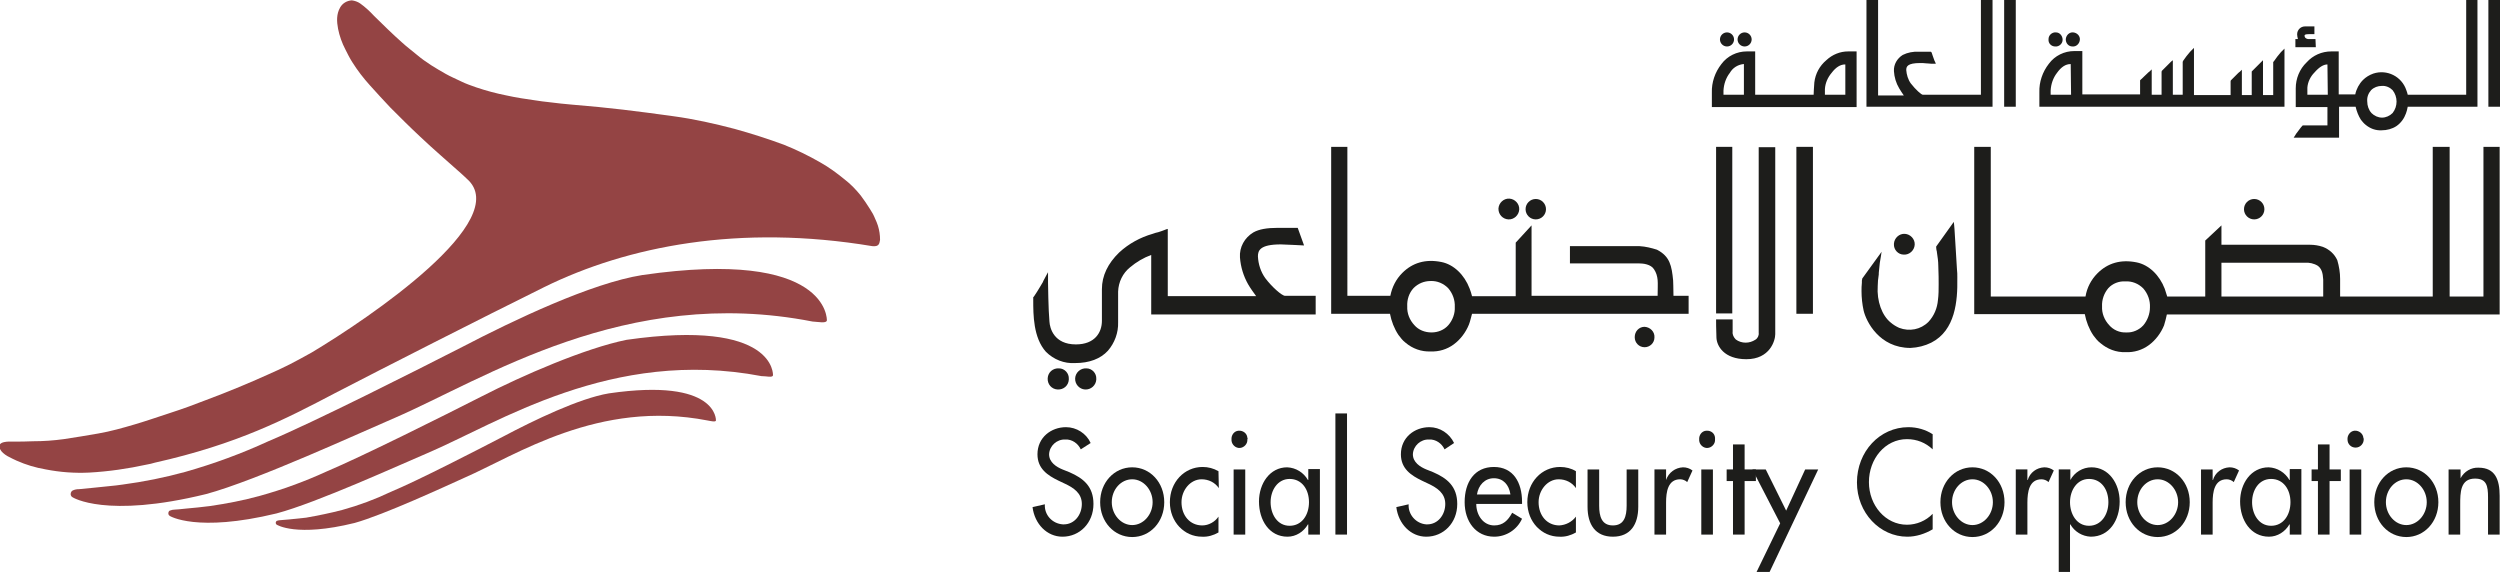
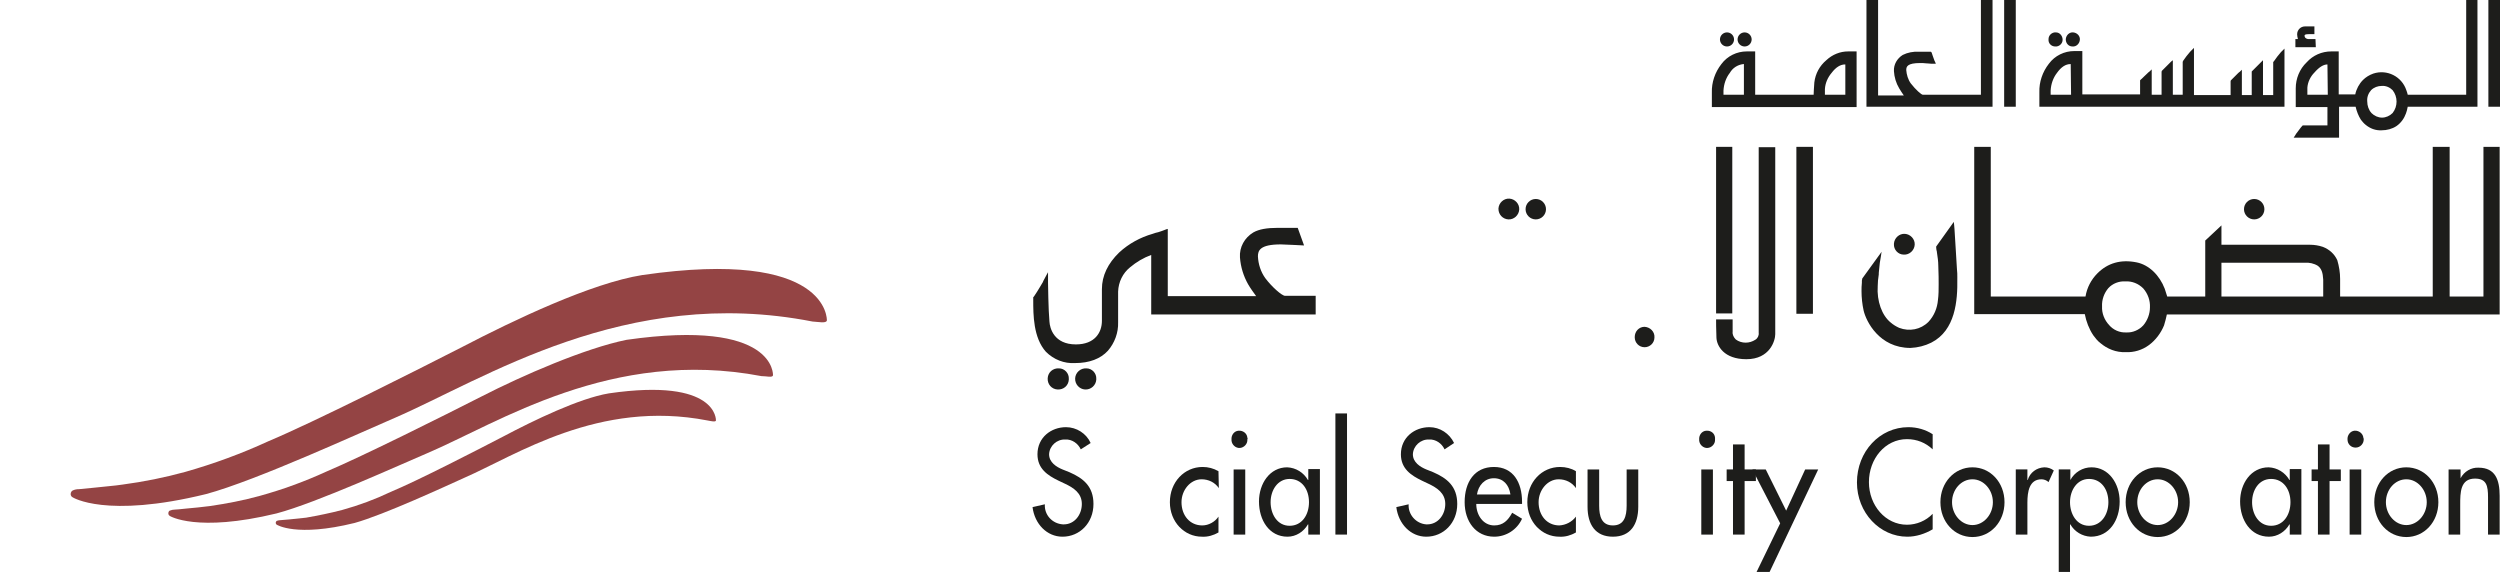
<svg xmlns="http://www.w3.org/2000/svg" version="1.1" id="Layer_1" x="0px" y="0px" viewBox="0 0 709.9 162.4" style="enable-background:new 0 0 709.9 162.4;" xml:space="preserve">
  <style type="text/css">
	.st0{fill:#944444;}
	.st1{fill:#1D1D1B;}
</style>
  <title>logo ssc</title>
  <g>
    <path class="st0" d="M234.8,91c0,0,0.9-20.6-52.4-12.9c-14.5,2.3-36.5,12.8-51.1,20.4c-13.3,6.8-42,21.3-55.1,26.8   c-7.6,3.5-15.5,6.4-23.6,8.7c-5.8,1.6-11.8,2.8-17.8,3.6c-1.7,0.3-6.7,0.7-8.2,0.9c-1.9,0.2-4.1,0.4-4.1,0.4   c-0.7,0-1.3,0.1-1.9,0.4c-0.5,0.3-0.7,1-0.4,1.5c0.1,0.2,0.2,0.3,0.4,0.4c0,0,9.4,6.1,37.9-0.9c14.2-3.8,44.6-17.8,53.5-21.6   c25.3-10.9,65.6-37.8,118.7-27.4C232.5,91.4,234.6,91.9,234.8,91z" />
    <path class="st0" d="M203.3,119.4c0,0,0.6-12.2-30.4-7.7c-8.4,1.4-21.4,7.7-29.9,12.2c-7.7,4-24.4,12.6-32.1,15.8   c-4.4,2.1-9,3.8-13.7,5.1c-3.4,0.9-6.9,1.6-10.3,2.2c-1,0.1-3.9,0.4-4.8,0.5c-1.1,0.1-2.4,0.2-2.4,0.2c-0.4,0-0.8,0.1-1.1,0.2   c-0.3,0.2-0.4,0.6-0.2,0.9c0.1,0.1,0.1,0.2,0.2,0.2c0,0,5.5,3.6,22.1-0.5c8.3-2.3,26-10.5,31.1-12.8c14.7-6.4,38.2-22.3,69.1-16.3   C202,119.6,203.2,119.9,203.3,119.4z" />
    <path class="st0" d="M219.5,106.6c0,0,1-16.2-41.6-10.1c-11.8,2.4-29.5,10.1-41.2,16.1c-10.6,5.4-33.6,16.9-44,21.3   c-6.1,2.8-12.4,5.1-18.9,6.9c-4.7,1.3-9.4,2.2-14.2,2.9c-1.4,0.2-5.3,0.6-6.6,0.7c-1.5,0.2-3.3,0.3-3.3,0.3c-0.5,0-1,0.1-1.5,0.3   c-0.4,0.2-0.5,0.8-0.3,1.2c0.1,0.1,0.2,0.2,0.3,0.3c0,0,7.6,4.8,30.3-0.7c11.4-3,35.7-14.1,42.8-17.1c20.2-8.6,52.4-30,94.9-21.9   C217.7,106.8,219.3,107.3,219.5,106.6z" />
-     <path class="st0" d="M249.9,68.1c0-1.4-0.2-2.7-0.6-4c-0.2-0.7-0.5-1.3-0.8-2c-0.4-1-0.9-1.9-1.5-2.8c-0.8-1.3-1.7-2.6-2.6-3.8   c-1.3-1.6-2.8-3.2-4.5-4.5c-2.2-1.8-4.5-3.5-7-4.9c-3.3-1.9-6.8-3.6-10.3-5c-4.6-1.7-9.3-3.2-14-4.5c-5.7-1.5-11.5-2.8-17.4-3.6   c-10.9-1.5-17.9-2.4-28.9-3.3c-1-0.1-2-0.2-3.1-0.3s-2.3-0.3-3.4-0.4s-2.5-0.3-3.8-0.5s-2.7-0.4-4-0.6s-2.8-0.5-4.2-0.8   s-2.9-0.6-4.3-1s-2.9-0.8-4.3-1.3s-2.9-1-4.3-1.7s-2.9-1.3-4.3-2.1s-2.8-1.6-4.2-2.5s-2.8-1.9-4.1-3s-2.8-2.2-4.1-3.4   s-2.7-2.4-4-3.7s-2.7-2.6-4-3.9c-1.2-1.3-2.5-2.5-3.9-3.5c-0.7-0.5-1.6-0.8-2.4-0.9c-1.4,0.1-2.6,0.8-3.3,2c-1.1,1.9-1,4-0.6,6.1   c0.4,2,1.1,4,2.1,5.9c0.6,1.2,1.2,2.4,1.9,3.5c1.5,2.4,3.2,4.6,5.1,6.7c1.9,2.1,3.8,4.2,5.8,6.3c2.8,2.8,5.6,5.6,8.5,8.3   c3.8,3.6,7.8,7,11.7,10.5l1.5,1.4c13.3,11.7-27.7,39.5-44.1,49.3c-1.6,0.9-4.7,2.6-6.3,3.4c-2,1-4.1,2-6.2,2.9   c-2.7,1.2-5.4,2.4-8.1,3.5c-3.1,1.3-6.2,2.5-9.4,3.7c-3.3,1.3-6.6,2.5-10,3.6s-6.8,2.3-10.2,3.3s-6.9,2-10.4,2.6   c-3.3,0.6-6.6,1.1-9.8,1.6c-2.9,0.4-5.8,0.6-8.7,0.6c-1.9,0.1-3.8,0.1-5.7,0.1c-0.8,0-4.8-0.3-3.7,2.1c0.8,1.7,3.3,2.6,4.7,3.3   c2.7,1.2,5.4,2,8.3,2.5c4.1,0.8,8.2,1.1,12.3,0.9c5.5-0.3,11-1.1,16.5-2.3c0.7-0.1,1.4-0.3,2.1-0.5c23.6-5.3,37.2-12.4,51.3-19.8   c13.5-7,41.4-21.2,59.4-30.1c23.6-11.6,55.4-17.9,93.1-11.6C249.7,70.1,249.7,69.1,249.9,68.1z" />
  </g>
  <path class="st1" d="M565.8,29.7V0h-3.3v26.9H546c-0.4,0-2-1.4-3.4-3.2c-0.8-1.1-1.2-2.5-1.3-3.8c0-1,0.3-2,4-2c0.4,0,1,0,1.8,0.1  h0.1c0.9,0.1,1.4,0.1,1.5,0.1h1l-0.2-0.5l-0.2-0.4c-0.2-0.4-0.3-1-0.5-1.4c-0.1-0.3-0.2-0.6-0.3-0.9l-0.1-0.1l-0.1-0.1h-3.5  c-1.5-0.1-3.1,0.2-4.5,0.9c-1.6,1-2.6,2.7-2.5,4.6c0.1,1.7,0.6,3.4,1.5,4.9c0.4,0.7,0.9,1.4,1.3,2h-7.3V0H530v30.3h35.8L565.8,29.7z   M572.4,0h-3.3v30.3h3.3V0z M518.6,17.1c-1.9,1.6-3.1,3.8-3.4,6.3c-0.1,1.6-0.2,2.7-0.2,3.5h-16.6V14.6H496c-2.8,0-5.5,1.3-7.2,3.6  c-1.8,2.3-2.8,5.2-2.7,8.1v4.1h41.1V14.6h-2.4C522.5,14.6,520.3,15.5,518.6,17.1z M489.4,26.9v-1.2c0.1-1.8,0.7-3.6,1.8-5  c0.8-1.4,2.2-2.3,3.8-2.5h0.2v8.7L489.4,26.9z M524,26.9h-5.8v-1.6c0.1-1.7,0.8-3.3,1.9-4.6c1.2-1.6,2.5-2.4,3.8-2.4h0.1V26.9z   M648.7,29.7V13.8l-0.5,0.5l-0.5,0.5c-0.7,0.8-1.4,1.7-2,2.6l-0.1,0.1l-0.1,0.1v9.4h-2.9v-9.9l-0.5,0.5l-0.4,0.4  c-0.3,0.3-1.8,1.8-2.1,2.1l-0.1,0.1l-0.1,0.1v6.7h-2.8v-7.2l-0.5,0.5l-0.5,0.4l-2.1,2.1l0,0l0,0l0,0l0,0c-0.1,0.1-0.1,0.2-0.1,0.4  c0,0,0,2.8,0,3.8H623V15.1v-1.5l-0.6,0.6l-0.5,0.5c-0.7,0.8-1.4,1.7-2,2.6v0.1l-0.1,0.1v9.4H617v-9.8l-0.5,0.4l-0.4,0.4  c-0.3,0.3-1,1-1.6,1.6l-0.5,0.5l-0.1,0.1l0,0c-0.1,0.1-0.1,0.3-0.1,0.4v6.4h-2.8v-7.2l-0.5,0.5l-0.5,0.4l-0.2,0.2  c-0.5,0.4-1.6,1.6-1.9,1.8l-0.1,0.1l-0.1,0.1V23c0,0,0,2.8,0,3.8h-16.4V15.1v-0.6h-2.3c-2.8,0-5.5,1.3-7.2,3.6  c-1.8,2.3-2.8,5.2-2.7,8.1v4.1h69.6V29.7z M588.1,26.9h-5.8v-1.2c0.1-1.8,0.7-3.6,1.8-5c1.2-1.7,2.5-2.5,3.8-2.5h0.1L588.1,26.9z   M664.2,30.3h4.7c0.3,1.3,0.8,2.6,1.5,3.7c0.4,0.5,0.8,1,1.3,1.4c1.3,1.1,2.9,1.7,4.6,1.6c1.5,0,3-0.4,4.2-1.2  c1.3-0.9,2.2-2.2,2.7-3.6c0.2-0.6,0.4-1.2,0.5-1.9h19.8V0h-3.2v26.9h-16.6c-0.1-0.4-0.2-0.8-0.4-1.3c-1.3-3.9-5.5-6-9.4-4.7  c-1.1,0.4-2.1,1-2.9,1.8c-1.1,1.1-1.9,2.6-2.2,4.1h-4.7V14.6H662c-2.7,0-5.2,1.1-7,3.1c-2,1.9-3.1,4.6-3.1,7.4v5.3h9v5.2h-7  l-0.1,0.1l-0.1,0.1c-0.4,0.4-1.2,1.6-1.7,2.2l0,0l-0.3,0.5l-0.4,0.6h12.9L664.2,30.3z M673.3,25.6c0.8-0.8,1.9-1.2,3-1.2  c1.2-0.1,2.3,0.4,3.1,1.2c1.5,1.9,1.5,4.6,0,6.5c-0.8,0.8-1.9,1.3-3,1.3c-1.1,0-2.2-0.5-3-1.3c-0.8-0.9-1.2-2.1-1.2-3.3  C672.1,27.6,672.5,26.5,673.3,25.6L673.3,25.6z M661,26.9h-5.8v-2c0.1-1.6,0.9-3.2,2-4.3c1.4-1.6,2.6-2.3,3.7-2.3l0,0L661,26.9z   M706.6,0v30.3h3.3V0L706.6,0z" />
  <path class="st1" d="M495.4,13.2c1.1,0,2-0.9,2-2s-0.9-2-2-2s-2,0.9-2,2S494.3,13.2,495.4,13.2z" />
  <path class="st1" d="M490.4,13.2c1.1,0,2-0.9,2-2s-0.9-2-2-2s-2,0.9-2,2S489.3,13.2,490.4,13.2z" />
  <path class="st1" d="M583.6,13.2c1.1,0.1,2.1-0.8,2.1-1.9s-0.8-2.1-1.9-2.1c-1.1-0.1-2.1,0.8-2.1,1.9c0,0,0,0.1,0,0.1  C581.6,12.3,582.5,13.2,583.6,13.2C583.5,13.2,583.5,13.2,583.6,13.2z" />
  <path class="st1" d="M588.5,13.2c1.1,0.1,2-0.8,2.1-1.9c0.1-1.1-0.8-2-1.9-2.1c-1.1-0.1-2,0.8-2.1,1.9c0,0,0,0.1,0,0.1  C586.6,12.3,587.4,13.2,588.5,13.2C588.5,13.2,588.5,13.2,588.5,13.2z" />
  <path class="st1" d="M657.5,11.1h-2.1c-1-0.2-1-0.8-1-1s0.2-0.4,1.2-0.4h1.6V7.5h-2.7c-1.2,0-2.2,1-2.2,2.2c0,0,0,0.1,0,0.1  c0,0.4,0.1,0.8,0.2,1.2c0,0,0,0.1,0,0.1h-0.7v2.3h5.8L657.5,11.1L657.5,11.1z" />
  <path class="st1" d="M306.9,127.6c-0.8-1.7-2.5-2.9-4.4-2.8c-2.4-0.1-4.5,1.8-4.6,4.2c0,2.3,2.1,3.6,3.8,4.3l2,0.8  c3.9,1.7,6.8,4,6.8,9c0,5.4-3.9,9.3-8.8,9.3c-4.4,0-7.9-3.6-8.5-8.4l3.5-0.8c-0.2,3,2.1,5.5,5.1,5.7c0.1,0,0.2,0,0.3,0  c3,0,5.1-2.7,5.1-5.8s-2.4-4.6-4.7-5.7l-1.9-0.9c-3.1-1.5-6-3.4-6-7.5c0-4.8,3.9-7.7,8.1-7.7c3,0,5.8,1.8,7,4.5L306.9,127.6z" />
-   <path class="st1" d="M330.6,142.6c0,5.6-4,9.9-9.1,9.9s-9.1-4.3-9.1-9.9s4-9.9,9.1-9.9S330.6,137,330.6,142.6z M315.7,142.6  c0,3.5,2.6,6.5,5.8,6.5s5.8-3,5.8-6.5s-2.6-6.5-5.8-6.5S315.7,139,315.7,142.6z" />
  <path class="st1" d="M346.1,138.6c-1.1-1.6-2.9-2.5-4.9-2.5c-3.2,0-5.7,3.1-5.7,6.5c0,3.8,2.4,6.6,5.9,6.6c1.8,0,3.6-1,4.6-2.5v4.5  c-1.4,0.8-3,1.3-4.7,1.2c-5,0-9.1-4.2-9.1-9.8c0-5.7,4.1-10,9.3-10c1.6,0,3.1,0.4,4.5,1.2L346.1,138.6z" />
  <path class="st1" d="M354.2,124.8c0.1,1.2-0.9,2.3-2.1,2.4s-2.3-0.9-2.4-2.1c0-0.1,0-0.2,0-0.3c-0.1-1.2,0.7-2.4,2-2.5  c1.2-0.1,2.4,0.7,2.5,2C354.3,124.4,354.3,124.6,354.2,124.8z M353.6,151.8h-3.3v-18.5h3.3V151.8z" />
  <path class="st1" d="M374.8,151.8h-3.3v-2.9h-0.1c-1.2,2.1-3.4,3.5-5.8,3.5c-5.2,0-8.1-4.7-8.1-10c0-5.1,3.1-9.7,8-9.7  c2.5,0.1,4.7,1.5,5.9,3.6h0.1v-3.1h3.3L374.8,151.8z M371.7,142.6c0-3.6-2-6.6-5.5-6.6c-3.4,0-5.4,3.2-5.4,6.6s1.9,6.7,5.4,6.7  S371.7,146.2,371.7,142.6z" />
  <path class="st1" d="M382.5,151.8h-3.3v-34.4h3.3V151.8z" />
  <path class="st1" d="M410.2,127.6c-0.8-1.7-2.5-2.9-4.4-2.8c-2.4-0.1-4.5,1.8-4.6,4.2c0,2.3,2.1,3.6,3.8,4.3l2,0.8  c3.9,1.7,6.8,4,6.8,9c0,5.4-3.9,9.3-8.8,9.3c-4.4,0-7.9-3.6-8.5-8.4l3.5-0.8c-0.2,2.9,2.1,5.5,5,5.7c0.1,0,0.2,0,0.3,0  c3,0,5.1-2.7,5.1-5.8s-2.4-4.6-4.7-5.7l-1.9-0.9c-3.1-1.5-6-3.4-6-7.5c0-4.8,3.9-7.7,8.1-7.7c3,0,5.7,1.8,7,4.5L410.2,127.6z" />
  <path class="st1" d="M419.2,143.1c0,3.2,2,6.1,5.1,6.1c2.5,0,3.9-1.4,5.1-3.6l2.8,1.7c-1.4,3.1-4.5,5.1-7.9,5.1  c-5.2,0-8.4-4.3-8.4-9.8c0-5.7,2.8-10,8.3-10s8,4.4,8,9.9v0.6L419.2,143.1z M428.9,140.4c-0.4-2.8-2.1-4.6-4.7-4.6s-4.4,2-4.8,4.6  H428.9z" />
  <path class="st1" d="M447.5,138.6c-1.1-1.6-2.9-2.5-4.9-2.5c-3.2,0-5.7,3.1-5.7,6.5c0,3.8,2.4,6.6,5.9,6.6c1.8-0.1,3.6-1,4.7-2.5  v4.5c-1.4,0.8-3,1.3-4.7,1.2c-5,0-9.1-4.2-9.1-9.8c0-5.7,4.1-10,9.3-10c1.6,0,3.2,0.4,4.5,1.2V138.6z" />
  <path class="st1" d="M454.1,133.3v10.3c0,3,0.7,5.6,3.9,5.6s3.9-2.6,3.9-5.6v-10.3h3.3v10.6c0,5-2.2,8.5-7.2,8.5s-7.2-3.5-7.2-8.5  v-10.6H454.1z" />
-   <path class="st1" d="M473.1,136.3L473.1,136.3c0.7-2.1,2.6-3.5,4.8-3.6c1,0,1.9,0.3,2.7,0.9l-1.5,3.3c-0.5-0.5-1.3-0.8-2-0.8  c-3.5,0-4,3.6-4,6.6v9.1h-3.3v-18.5h3.3L473.1,136.3z" />
  <path class="st1" d="M487,124.8c0.1,1.2-0.9,2.3-2.1,2.4c-1.2,0.1-2.3-0.9-2.4-2.1c0-0.1,0-0.2,0-0.3c-0.1-1.2,0.7-2.4,2-2.5  s2.4,0.7,2.5,2C487,124.4,487,124.6,487,124.8z M486.4,151.8h-3.3v-18.5h3.3V151.8z" />
  <path class="st1" d="M495.4,151.8h-3.3v-15.2h-1.8v-3.3h1.8v-7.1h3.3v7.1h3.2v3.3h-3.2V151.8z" />
  <path class="st1" d="M497.6,133.3h3.8l5.8,11.7l5.4-11.7h3.7l-13.8,29.1h-3.7l6.7-13.8L497.6,133.3z" />
  <path class="st1" d="M548.8,127.6c-2-1.9-4.5-2.9-7.3-2.9c-6.2,0-10.8,5.6-10.8,12.2s4.7,12.1,10.8,12.1c2.7,0,5.4-1.1,7.3-3.1v4.4  c-2.2,1.3-4.7,2.1-7.2,2.1c-7.8,0-14.3-6.8-14.3-15.4c0-8.8,6.5-15.7,14.6-15.7c2.5,0,4.9,0.7,6.9,2V127.6z" />
  <path class="st1" d="M569.2,142.6c0,5.6-4,9.9-9.1,9.9s-9.1-4.3-9.1-9.9s4-9.9,9.1-9.9C565.2,132.7,569.2,137,569.2,142.6z   M554.3,142.6c0,3.5,2.6,6.5,5.8,6.5s5.8-3,5.8-6.5s-2.6-6.5-5.8-6.5S554.3,139,554.3,142.6L554.3,142.6z" />
  <path class="st1" d="M575.7,136.3h0.1c0.6-2.1,2.5-3.5,4.7-3.6c1,0,1.9,0.3,2.7,0.9l-1.5,3.3c-0.5-0.5-1.3-0.8-2-0.8  c-3.5,0-4,3.6-4,6.6v9.1h-3.3v-18.5h3.3L575.7,136.3z" />
  <path class="st1" d="M587.9,136.3L587.9,136.3c1.2-2.2,3.5-3.6,6-3.6c4.9,0,8,4.6,8,9.7c0,5.3-2.9,10-8.2,10  c-2.4-0.1-4.6-1.4-5.8-3.5h-0.1v13.5h-3.2v-29.1h3.3L587.9,136.3z M598.7,142.6c0-3.6-2-6.6-5.5-6.6c-3.4,0-5.4,3.2-5.4,6.6  s1.9,6.7,5.4,6.7C596.6,149.3,598.7,146.2,598.7,142.6z" />
  <path class="st1" d="M621.8,142.6c0,5.6-4,9.9-9.1,9.9c-5.1,0-9.1-4.3-9.1-9.9s4-9.9,9.1-9.9C617.8,132.7,621.8,137,621.8,142.6z   M606.9,142.6c0,3.5,2.6,6.5,5.8,6.5s5.8-3,5.8-6.5s-2.6-6.5-5.8-6.5S606.9,139,606.9,142.6L606.9,142.6z" />
-   <path class="st1" d="M628.3,136.3h0.1c0.6-2.1,2.5-3.5,4.7-3.6c1,0,1.9,0.3,2.7,0.9l-1.5,3.3c-0.5-0.5-1.3-0.8-2-0.8  c-3.5,0-4,3.6-4,6.6v9.1H625v-18.5h3.3V136.3z" />
  <path class="st1" d="M653.5,151.8h-3.3v-2.9h-0.1c-1.2,2.1-3.4,3.5-5.8,3.5c-5.2,0-8.2-4.7-8.2-10c0-5.1,3.1-9.7,8.1-9.7  c2.5,0.1,4.7,1.5,5.9,3.6h0.1v-3.1h3.3L653.5,151.8z M650.4,142.6c0-3.6-2-6.6-5.5-6.6s-5.4,3.2-5.4,6.6s1.9,6.7,5.4,6.7  C648.4,149.3,650.4,146.2,650.4,142.6z" />
  <path class="st1" d="M661.5,151.8h-3.3v-15.2h-1.8v-3.3h1.8v-7.1h3.3v7.1h3.2v3.3h-3.2L661.5,151.8z" />
  <path class="st1" d="M671.2,124.8c0,1.2-1,2.3-2.3,2.3s-2.3-1-2.3-2.3c-0.1-1.2,0.8-2.4,2-2.5s2.4,0.8,2.5,2  C671.2,124.5,671.2,124.6,671.2,124.8z M670.5,151.8h-3.3v-18.5h3.3V151.8z" />
  <path class="st1" d="M692.4,142.6c0,5.6-4,9.9-9.1,9.9c-5.1,0-9.1-4.3-9.1-9.9s4-9.9,9.1-9.9S692.4,137,692.4,142.6z M677.5,142.6  c0,3.5,2.6,6.5,5.8,6.5s5.8-3,5.8-6.5s-2.6-6.5-5.8-6.5S677.5,139,677.5,142.6L677.5,142.6z" />
  <path class="st1" d="M698.7,135.8L698.7,135.8c1-1.9,3-3.1,5.1-3c4.8,0,6,3.5,6,8v11h-3.3v-10.6c0-3.2-0.4-5.3-3.7-5.3  c-4.2,0-4.2,4-4.2,7.4v8.5h-3.3v-18.5h3.4V135.8z" />
  <path class="st1" d="M428.3,62.3c1.6,0.1,3-1.2,3.1-2.8c0.1-1.6-1.2-3-2.8-3.1c-1.6-0.1-3,1.2-3.1,2.8c0,0,0,0.1,0,0.1  C425.5,60.9,426.7,62.2,428.3,62.3C428.3,62.2,428.3,62.2,428.3,62.3z" />
  <path class="st1" d="M436.1,62.3c1.6,0,2.9-1.3,2.9-2.9s-1.3-2.9-2.9-2.9s-2.9,1.3-2.9,2.9S434.5,62.3,436.1,62.3z" />
  <path class="st1" d="M308.5,104.6c-1.7-0.1-3.1,1.2-3.2,2.8c-0.1,1.7,1.2,3.1,2.8,3.2c1.7,0.1,3.1-1.2,3.2-2.8c0-0.1,0-0.1,0-0.2  C311.4,106,310.1,104.6,308.5,104.6C308.5,104.6,308.5,104.6,308.5,104.6z" />
  <path class="st1" d="M300.7,104.6c-1.7-0.1-3.1,1.1-3.2,2.8c-0.1,1.7,1.1,3.1,2.8,3.2c1.7,0.1,3.1-1.1,3.2-2.8c0-0.1,0-0.1,0-0.2  C303.6,106,302.3,104.6,300.7,104.6C300.7,104.6,300.7,104.6,300.7,104.6z" />
  <path class="st1" d="M540.6,72.3c1.6,0.1,3-1.2,3.1-2.8s-1.2-3-2.8-3.1c-1.6-0.1-3,1.2-3.1,2.8c0,0,0,0.1,0,0.1  C537.7,70.9,539,72.3,540.6,72.3C540.6,72.3,540.6,72.3,540.6,72.3z" />
  <path class="st1" d="M467,92.8c-1.6,0-2.8,1.3-2.8,2.9c0,0,0,0.1,0,0.1c0,1.5,1.2,2.8,2.8,2.8c1.5,0,2.8-1.2,2.8-2.8c0,0,0,0,0,0  C469.9,94.2,468.6,92.9,467,92.8C467,92.8,467,92.8,467,92.8z" />
  <path class="st1" d="M359.3,79c-1.3-1.8-2-4-2.1-6.2c0-1.6,0.5-3.4,6.5-3.4c0.8,0,6.6,0.3,6.6,0.3l-1.8-5h-5.6c-3.2,0-5.4,0.4-7,1.3  c-2.5,1.5-4,4.2-3.8,7.1c0.2,2.7,1,5.3,2.3,7.6c0.7,1.2,1.5,2.3,2.3,3.4h-25.1V65l-0.4,0.1l-0.5,0.2c-0.3,0.1-0.5,0.2-0.8,0.3  l-0.9,0.3l0,0c-0.1,0-0.2,0.1-0.8,0.2c-0.3,0.1-0.6,0.2-0.9,0.3c-3.5,1-6.8,2.8-9.5,5.3c-3.2,3.1-4.9,6.6-4.9,10.4v9  c0,3.3-2,6.7-7.4,6.7c-6.2,0-7.4-4.6-7.5-6.5c-0.3-3.1-0.4-10.9-0.4-11v-3l-0.6,1.1l-0.8,1.5l0,0v0.1c-0.4,0.6-1.3,2.3-2.6,4.2  l-0.1,0.1l-0.1,0.1v0.9c0,4,0,10.6,3.6,14.6c2.2,2.2,5.2,3.4,8.3,3.2c4,0,7.2-1.2,9.3-3.5c1.9-2.2,3-5.1,2.9-8.1v-8.7  c0.1-2.7,1.3-5.2,3.4-6.9c1.8-1.5,3.8-2.7,6-3.5v16.9h46.7V84h-8.7C364,84,361.1,81.4,359.3,79z" />
-   <path class="st1" d="M475.1,79.6c-0.4-4.1-0.9-6.8-4.6-8.7c-1.6-0.5-3.2-0.9-4.9-1h-19.8v4.9h19.7c1,0,3.3,0.2,4.2,1.7  c0.6,0.9,0.9,1.9,1,3c0.1,0.8,0,3.2,0,4.5h-35.8V64l-4.5,4.9v15.2H418l0,0c-0.2-0.7-0.4-1.5-0.7-2.2c-1.5-3.9-4.5-6.8-8-7.5  c-4.5-0.9-8.2,0.2-11.1,3.1c-1.8,1.8-2.9,4-3.4,6.5h-12.2V41.7H378v47.4h16.7c0.4,2.1,1.2,4.2,2.4,6c0.6,0.8,1.2,1.6,2,2.2  c2,1.7,4.5,2.6,7.1,2.5c2.4,0.1,4.7-0.6,6.6-2c1.9-1.4,3.4-3.4,4.3-5.6c0.4-1,0.6-2.1,0.9-3.1h61.5v-5.1h-4.3  C475.2,81.6,475.1,80,475.1,79.6z M411.3,92.3c-1.2,1.4-3,2.1-4.8,2.1c-1.9,0-3.7-0.7-4.9-2.1c-1.3-1.4-2.1-3.3-2-5.3  c-0.1-1.9,0.5-3.8,1.8-5.2c1.3-1.3,3-2,4.8-2c1.9-0.1,3.7,0.7,5,2c1.3,1.5,2,3.4,1.9,5.4C413.2,89,412.5,90.9,411.3,92.3L411.3,92.3  z" />
  <path class="st1" d="M499.4,94.5c0.1,0.8-0.3,1.6-1,2c-0.8,0.5-1.7,0.8-2.7,0.8c-1,0-2-0.3-2.8-0.9c-0.6-0.6-1-1.4-0.9-2.2v-0.1V94  l0,0c0-0.1,0-3.3,0-3.3h-4.7c0,0,0,3.4,0.1,5.2c0.1,2.3,2.1,6.1,8.5,6.1c6.7,0,8.2-5.3,8.2-7.1V41.8h-4.7L499.4,94.5z" />
  <rect x="487.3" y="41.7" class="st1" width="4.6" height="47.3" />
  <rect x="510.1" y="41.7" class="st1" width="4.7" height="47.4" />
  <path class="st1" d="M555.8,78.9v-0.2c0-0.7,0-1.5-0.1-2.2c-0.2-3.9-0.5-7.7-0.7-11.4l-0.1-1.2l-0.1-0.9l-5,7v0.1v0.2  c0,0.4,0.1,0.8,0.2,1.2v0.1c0.2,1.3,0.4,2.6,0.4,3.9c0.1,2.3,0.1,4,0.1,5.2c0,1.5,0,3-0.2,4.5c-0.2,2.3-1.1,4.5-2.7,6.2  c-2.2,2.2-5.4,2.8-8.3,1.7c-0.9-0.4-1.7-0.9-2.4-1.5c-2.5-2-4-6.1-3.7-10.4c0-1,0.1-2,0.3-3.3v-0.4l0,0c0.1-0.7,0.2-2.3,0.3-2.9  l0.3-1.8l0.2-1.3l-5.5,7.6v0.1l-0.1,0.5c0,0.3,0,0.5,0,0.6c-0.1,0.8-0.1,1.6-0.1,2.4c0,1.8,0.2,3.7,0.6,5.5  c0.7,3,4.4,10.6,13.3,10.6c2.1-0.1,4.1-0.6,5.9-1.5c6.9-3.5,7.5-12,7.4-18.1L555.8,78.9z" />
  <path class="st1" d="M705.2,41.7v42.5h-9.6V41.7h-4.8v42.5h-26.3v-2c0-1.4,0-2.4,0-3c0-1.8-0.3-3.6-0.8-5.3  c-0.8-1.8-2.3-3.1-4.1-3.8c-1.2-0.4-2.4-0.6-3.7-0.6h-0.2c-0.3,0-11,0-21.1,0h-3.8v-5.5l-4.6,4.3v15.9h-10.8  c-0.2-0.5-0.4-1.4-0.7-2.2c-1.5-3.9-4.5-6.8-8-7.5c-4.5-0.9-8.2,0.2-11.1,3.1c-1.8,1.8-3,4.1-3.4,6.6h-26.9V41.7h-4.7v47.5H592  c0.4,2.1,1.2,4.2,2.4,6c0.6,0.8,1.2,1.6,2,2.2c2,1.7,4.5,2.7,7.2,2.6c2.4,0.1,4.7-0.6,6.6-2c1.9-1.4,3.4-3.4,4.3-5.6  c0.3-1,0.6-2.1,0.8-3.1h94.5V41.7H705.2z M608.6,92.4c-1.2,1.3-3,2.1-4.8,2c-1.9,0.1-3.7-0.7-4.9-2.1c-1.3-1.4-2.1-3.3-2-5.3  c-0.1-1.9,0.6-3.8,1.8-5.2c1.2-1.3,3-2,4.8-1.9c1.9-0.1,3.7,0.6,5.1,2c1.3,1.5,2,3.4,1.9,5.4C610.5,89.1,609.8,91,608.6,92.4  L608.6,92.4z M659.7,84.2h-28.9v-9.6h23.6c1.3-0.1,2.7,0.2,3.8,0.9c1,0.8,1.4,1.9,1.5,3.9L659.7,84.2z M660,79.3L660,79.3z" />
  <polygon class="st1" points="660,79.3 660,79.3 659.7,79.3 " />
  <path class="st1" d="M640.1,62.3c1.6,0,2.9-1.3,2.9-2.9s-1.3-2.9-2.9-2.9l0,0c-1.6,0-2.9,1.3-2.9,2.9S638.5,62.3,640.1,62.3z" />
</svg>